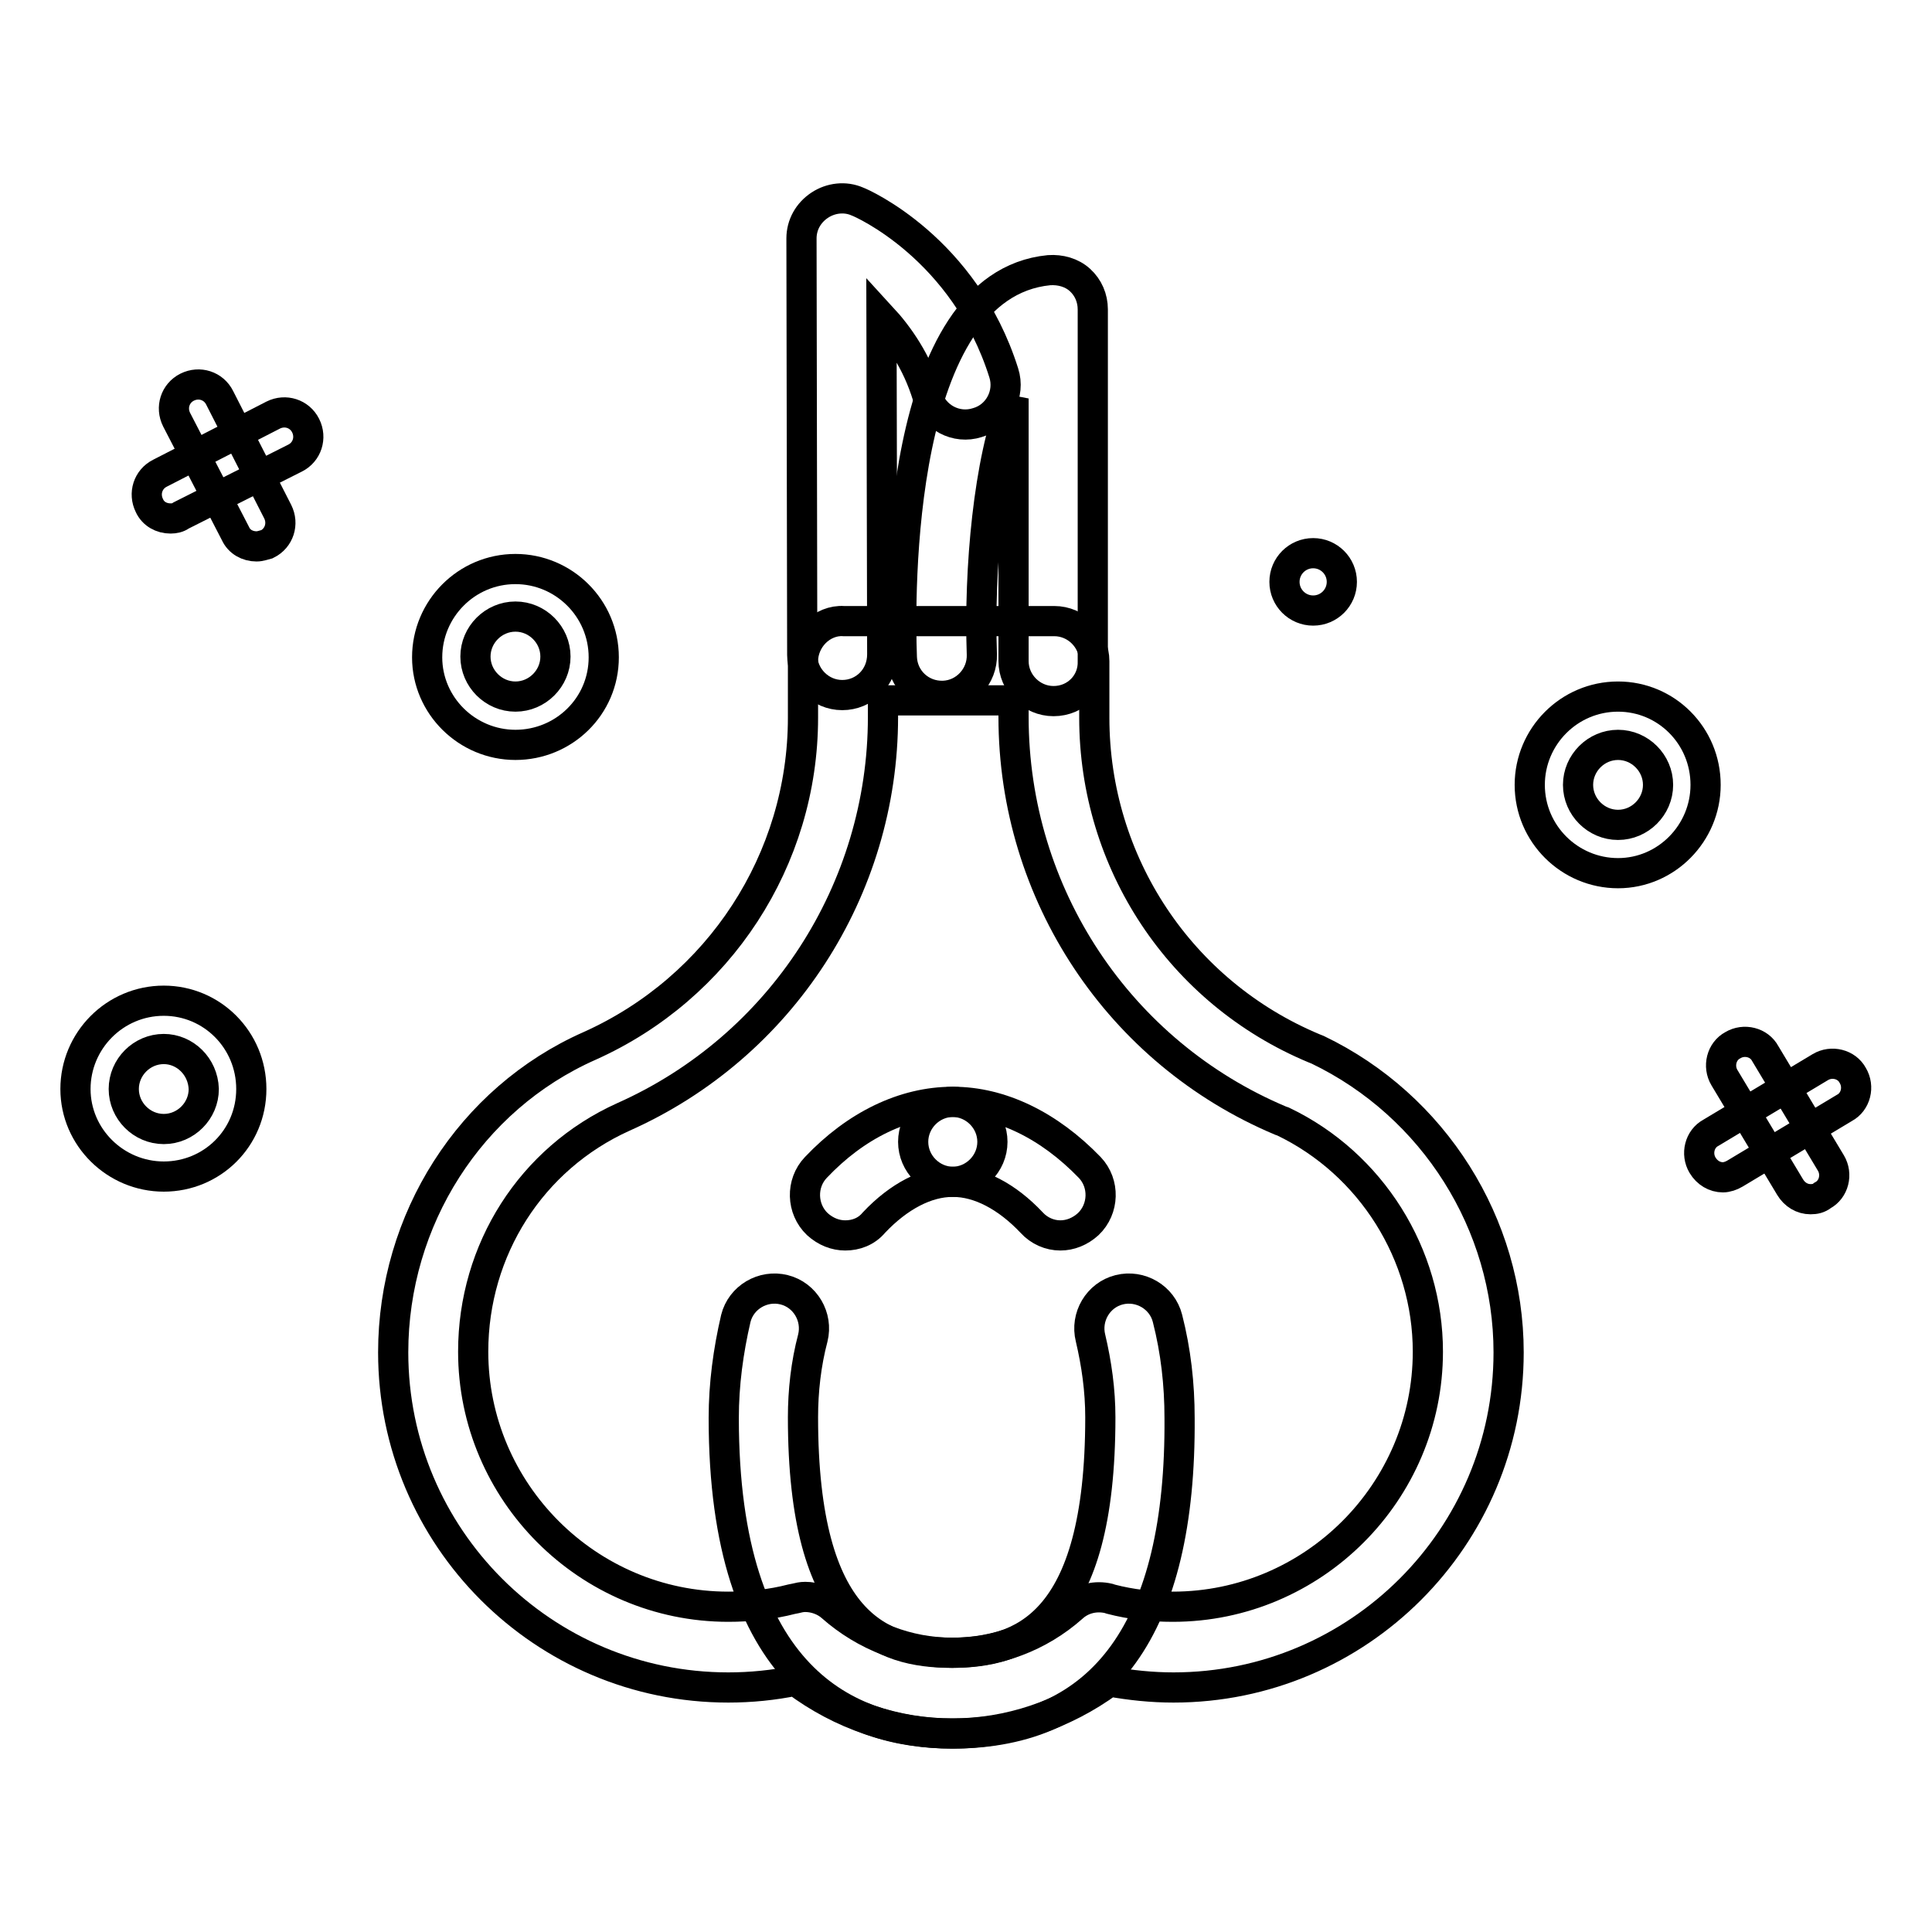
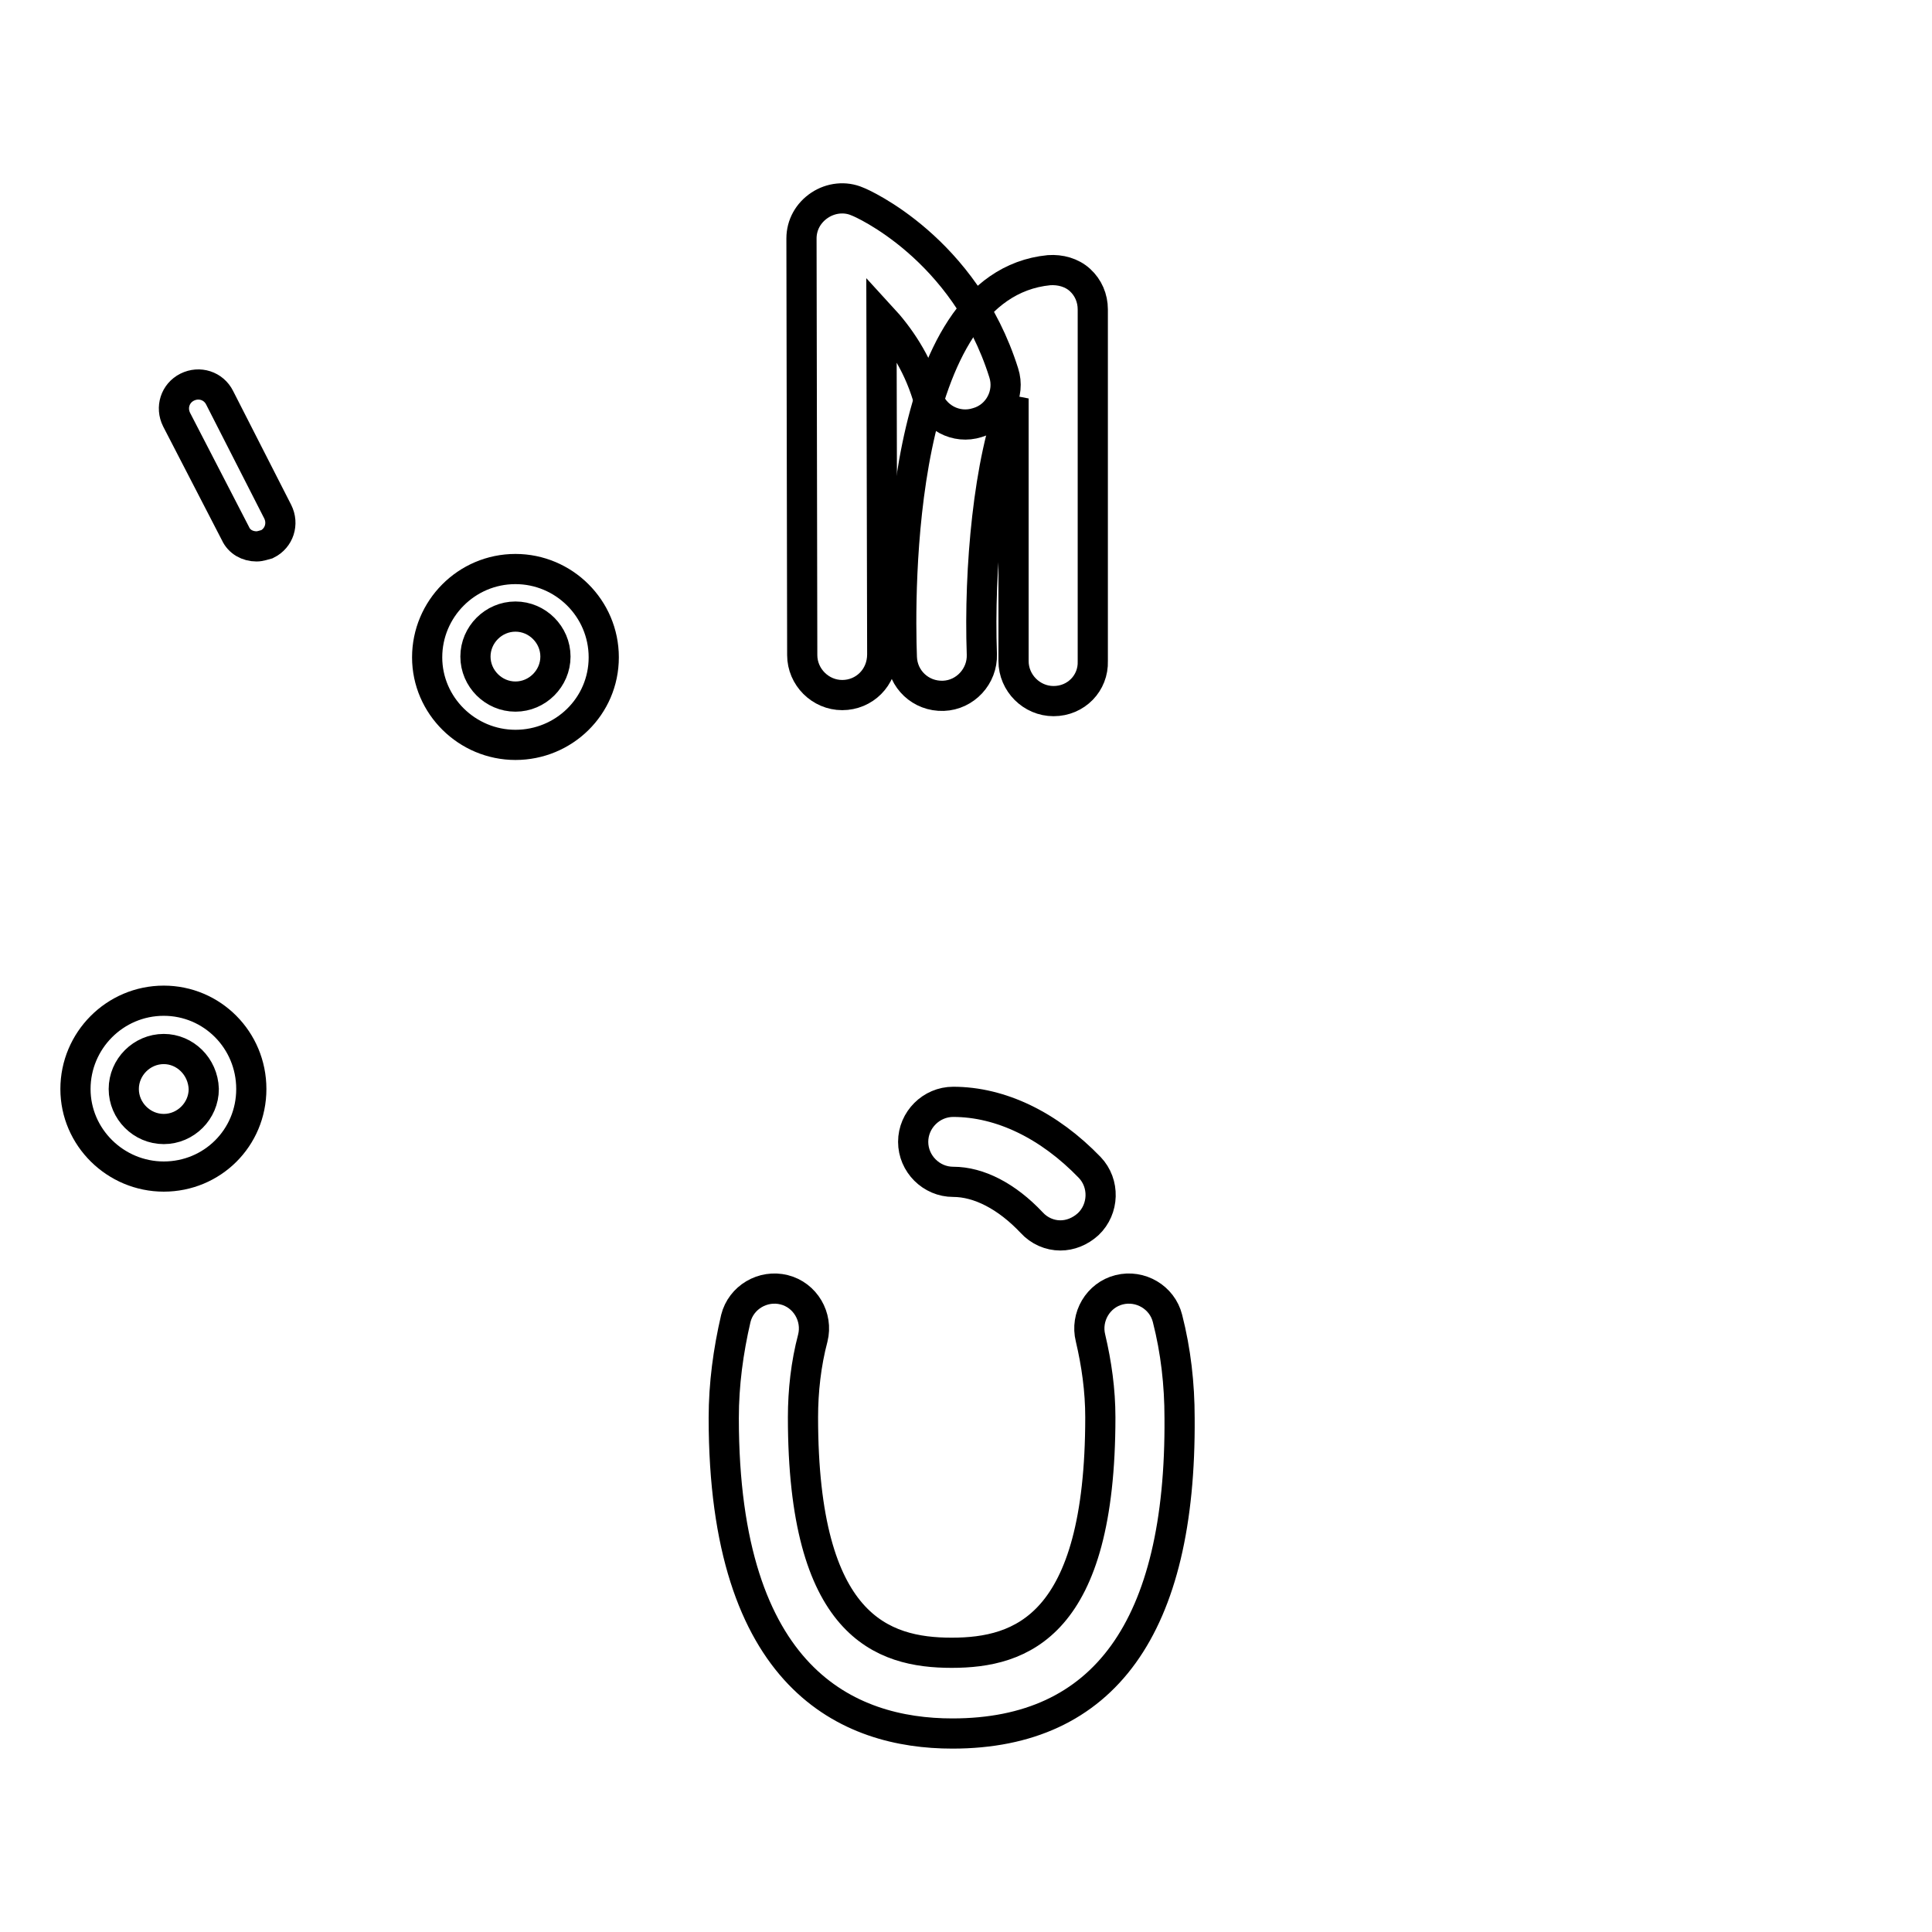
<svg xmlns="http://www.w3.org/2000/svg" version="1.1" x="0px" y="0px" viewBox="0 0 256 256" enable-background="new 0 0 256 256" xml:space="preserve">
  <g>
    <path stroke-width="4" fill-opacity="0" stroke="#000000" d="M111.6,92.1c-2.9,0-5.3-2.4-5.3-5.3l-0.1-55.2c0-1.8,0.9-3.4,2.4-4.4c1.5-1,3.4-1.2,5-0.5 c0.6,0.2,14.2,6.2,19.4,22.7c0.9,2.8-0.7,5.8-3.5,6.6c-2.8,0.9-5.8-0.7-6.6-3.5c-1.4-4.6-3.8-8-6.1-10.5l0.1,44.7 C116.9,89.8,114.5,92.1,111.6,92.1z" />
    <path stroke-width="4" fill-opacity="0" stroke="#000000" d="M139.6,92.9c-2.9,0-5.3-2.4-5.3-5.3V52.8c-3.3,8.2-4.6,22.6-4.2,33.9c0.1,2.9-2.2,5.4-5.1,5.5 c-3,0.1-5.4-2.2-5.5-5.1c-0.3-8.2-0.8-49.3,19.5-51.3c1.5-0.1,3,0.3,4.1,1.3c1.1,1,1.7,2.4,1.7,3.9v46.6 C144.9,90.5,142.6,92.9,139.6,92.9L139.6,92.9z M126.2,229.7c-13.8,0-30.3-7.2-30.3-41.8c0-4.5,0.6-8.9,1.6-13.2 c0.7-2.8,3.6-4.5,6.4-3.8c2.8,0.7,4.5,3.6,3.8,6.4c-0.9,3.4-1.3,7-1.3,10.5c0,27.7,10.5,31.2,19.7,31.2c9.2,0,19.7-3.5,19.7-31.2 c0-3.6-0.5-7.1-1.3-10.5c-0.7-2.8,1-5.7,3.8-6.4c2.8-0.7,5.7,1,6.4,3.8c1.1,4.3,1.6,8.7,1.6,13.2 C156.5,215.6,146.3,229.7,126.2,229.7z M140.5,163.7c-1.4,0-2.8-0.6-3.8-1.7c-3.3-3.5-7-5.4-10.4-5.4c-2.9,0-5.3-2.4-5.3-5.3 s2.4-5.3,5.3-5.3c6.3,0,12.7,3.1,18.1,8.7c2,2.1,1.9,5.5-0.2,7.5C143.1,163.2,141.8,163.7,140.5,163.7L140.5,163.7z" />
-     <path stroke-width="4" fill-opacity="0" stroke="#000000" d="M112,163.7c-1.3,0-2.6-0.5-3.7-1.5c-2.1-2-2.2-5.4-0.2-7.5c5.3-5.6,11.7-8.7,18.1-8.7 c2.9,0,5.3,2.4,5.3,5.3s-2.4,5.3-5.3,5.3c-3.4,0-7.1,1.9-10.4,5.4C114.8,163.2,113.4,163.7,112,163.7z M228.3,156 c-1.1,0-2.1-0.6-2.7-1.6c-0.9-1.5-0.4-3.5,1.1-4.3l14.5-8.7c1.5-0.9,3.5-0.4,4.3,1.1c0.9,1.5,0.4,3.5-1.1,4.3l-14.5,8.7 C229.4,155.8,228.8,156,228.3,156z" />
-     <path stroke-width="4" fill-opacity="0" stroke="#000000" d="M239.9,158.9c-1.1,0-2.1-0.6-2.7-1.6l-8.7-14.5c-0.9-1.5-0.4-3.5,1.1-4.3c1.5-0.9,3.5-0.4,4.3,1.1l8.7,14.5 c0.9,1.5,0.4,3.5-1.1,4.3C241,158.8,240.5,158.9,239.9,158.9z M214.4,115.7c-6.4,0-11.7-5.2-11.7-11.7c0-6.4,5.2-11.7,11.7-11.7 c6.4,0,11.6,5.2,11.6,11.7C226,110.4,220.8,115.7,214.4,115.7z M214.4,98.7c-2.9,0-5.3,2.4-5.3,5.3c0,2.9,2.4,5.3,5.3,5.3 c2.9,0,5.3-2.4,5.3-5.3C219.7,101.1,217.3,98.7,214.4,98.7z M22.6,68.7c-1.2,0-2.3-0.6-2.8-1.7c-0.8-1.6-0.2-3.5,1.4-4.3L36.2,55 c1.6-0.8,3.5-0.2,4.3,1.4c0.8,1.6,0.2,3.5-1.4,4.3L24,68.3C23.6,68.6,23.1,68.7,22.6,68.7z" />
    <path stroke-width="4" fill-opacity="0" stroke="#000000" d="M34,72.4c-1.2,0-2.3-0.6-2.8-1.7l-7.8-15.1c-0.8-1.6-0.2-3.5,1.4-4.3c1.6-0.8,3.5-0.2,4.3,1.4l7.7,15.1 c0.8,1.6,0.2,3.5-1.4,4.3C35,72.2,34.5,72.4,34,72.4z M21.7,155.9c-6.4,0-11.7-5.2-11.7-11.6s5.2-11.7,11.7-11.7 c6.4,0,11.6,5.2,11.6,11.7S28.1,155.9,21.7,155.9z M21.7,139c-2.9,0-5.3,2.4-5.3,5.3c0,2.9,2.4,5.3,5.3,5.3c2.9,0,5.3-2.4,5.3-5.3 C26.9,141.3,24.5,139,21.7,139z M68.3,98.7c-6.4,0-11.7-5.2-11.7-11.6s5.2-11.7,11.7-11.7c6.4,0,11.7,5.2,11.7,11.7 S74.7,98.7,68.3,98.7z M68.3,81.7c-2.9,0-5.3,2.4-5.3,5.3s2.4,5.3,5.3,5.3c2.9,0,5.3-2.4,5.3-5.3S71.2,81.7,68.3,81.7z" />
-     <path stroke-width="4" fill-opacity="0" stroke="#000000" d="M170.2,77.1c0,2.1,1.7,3.8,3.8,3.8c2.1,0,3.8-1.7,3.8-3.8c0-2.1-1.7-3.8-3.8-3.8 C171.9,73.3,170.2,75,170.2,77.1z" />
-     <path stroke-width="4" fill-opacity="0" stroke="#000000" d="M126.2,229.7c-7.6,0-14.8-2.5-20.8-7c-2.9,0.6-5.9,0.9-8.9,0.9c-24.5,0-44.4-19.9-44.4-44.4 c0-17.6,10.2-33.6,26-40.6l0,0c17.2-7.7,28.3-24.7,28.3-43.5c0-2.5,0-7.5,0-7.5c0-1.4,0.6-2.8,1.6-3.8c1-1,2.4-1.6,3.8-1.5h27.9 c2.9,0,5.3,2.4,5.3,5.3v7.5c0,19.2,11.4,36.4,29.1,43.8l0.5,0.2c15.4,7.4,25.3,23.1,25.3,40.1c0,24.5-19.9,44.4-44.4,44.4 c-2.9,0-5.7-0.3-8.5-0.8C141,227.2,133.7,229.7,126.2,229.7L126.2,229.7z M106.7,211.6c1.3,0,2.6,0.5,3.5,1.3 c4.4,3.9,10.1,6.1,16,6.1c5.9,0,11.5-2.1,15.9-6c1.3-1.2,3.1-1.6,4.8-1.2l0.3,0.1c2.7,0.7,5.4,1,8.2,1c18.6,0,33.8-15.2,33.8-33.8 c0-12.9-7.5-24.9-19.2-30.5l-0.3-0.1c-21.4-9-35.4-30-35.4-53.5v-2.2H117v2.2c0,22.9-13.5,43.7-34.4,53l0,0 c-12.2,5.5-19.9,17.6-19.9,31.1c0,18.6,15.2,33.8,33.8,33.8c2.8,0,5.7-0.3,8.4-1l0.5-0.1C105.8,211.7,106.2,211.6,106.7,211.6 L106.7,211.6z" />
  </g>
</svg>